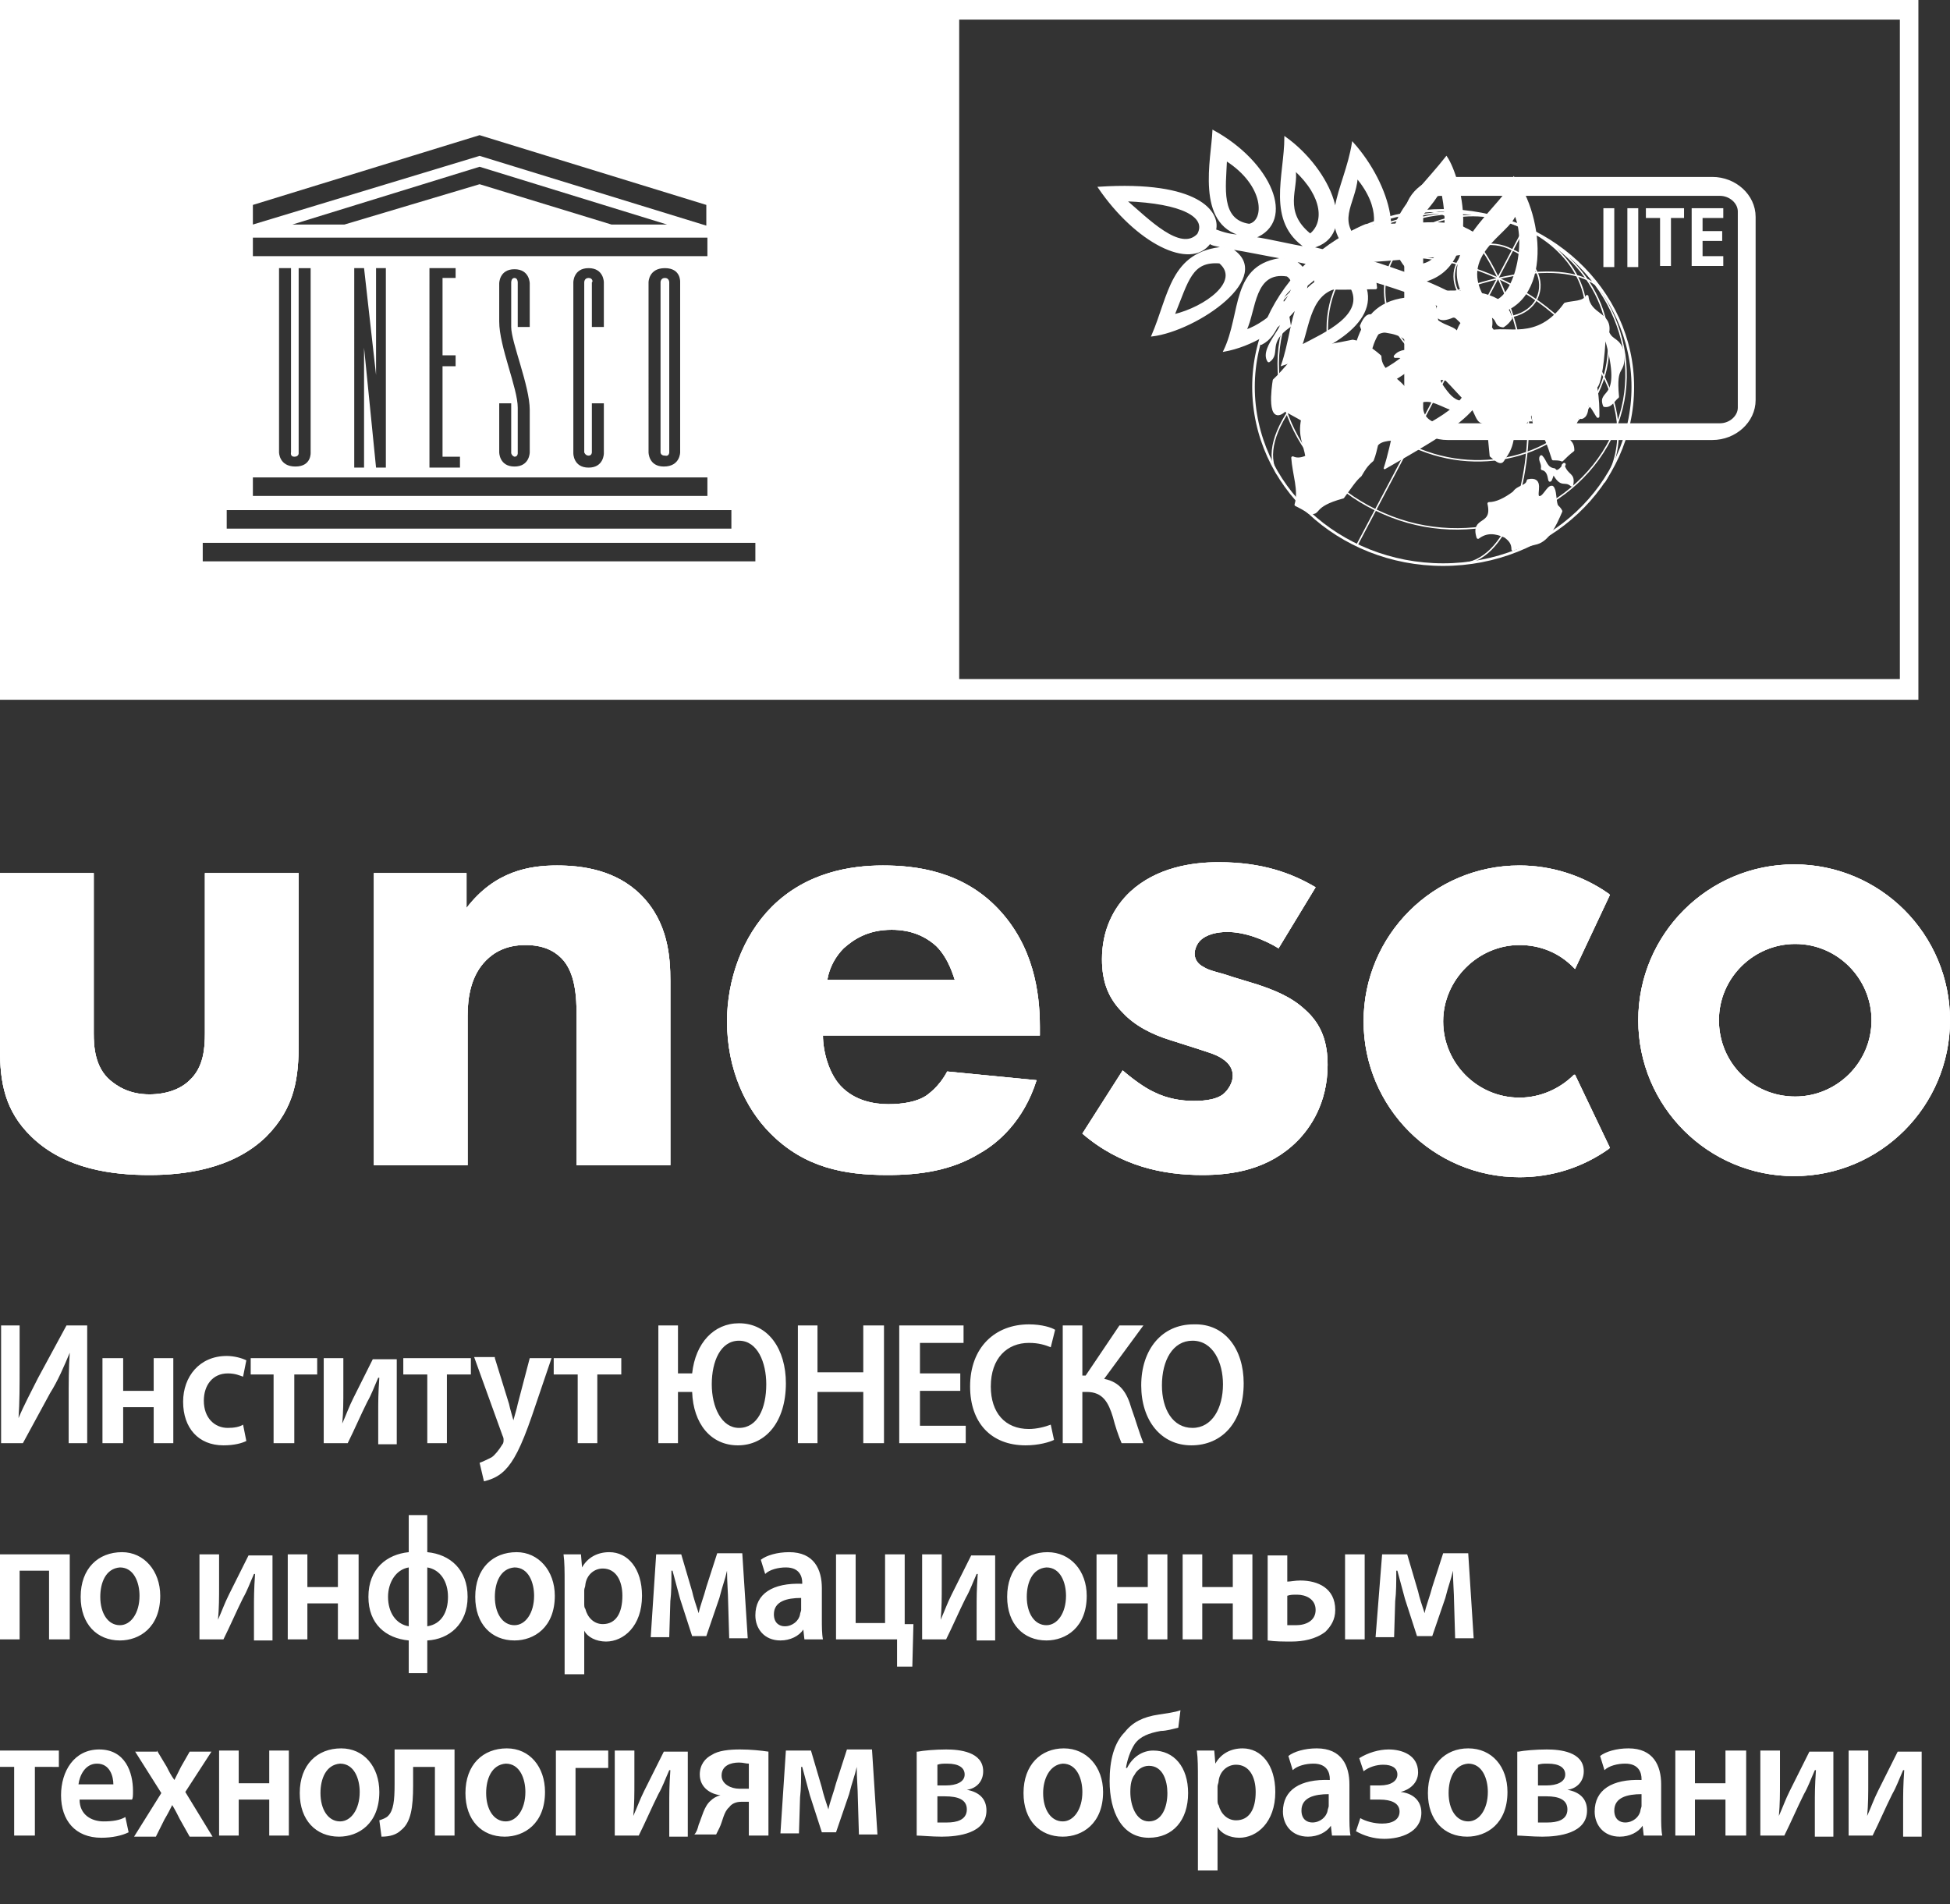
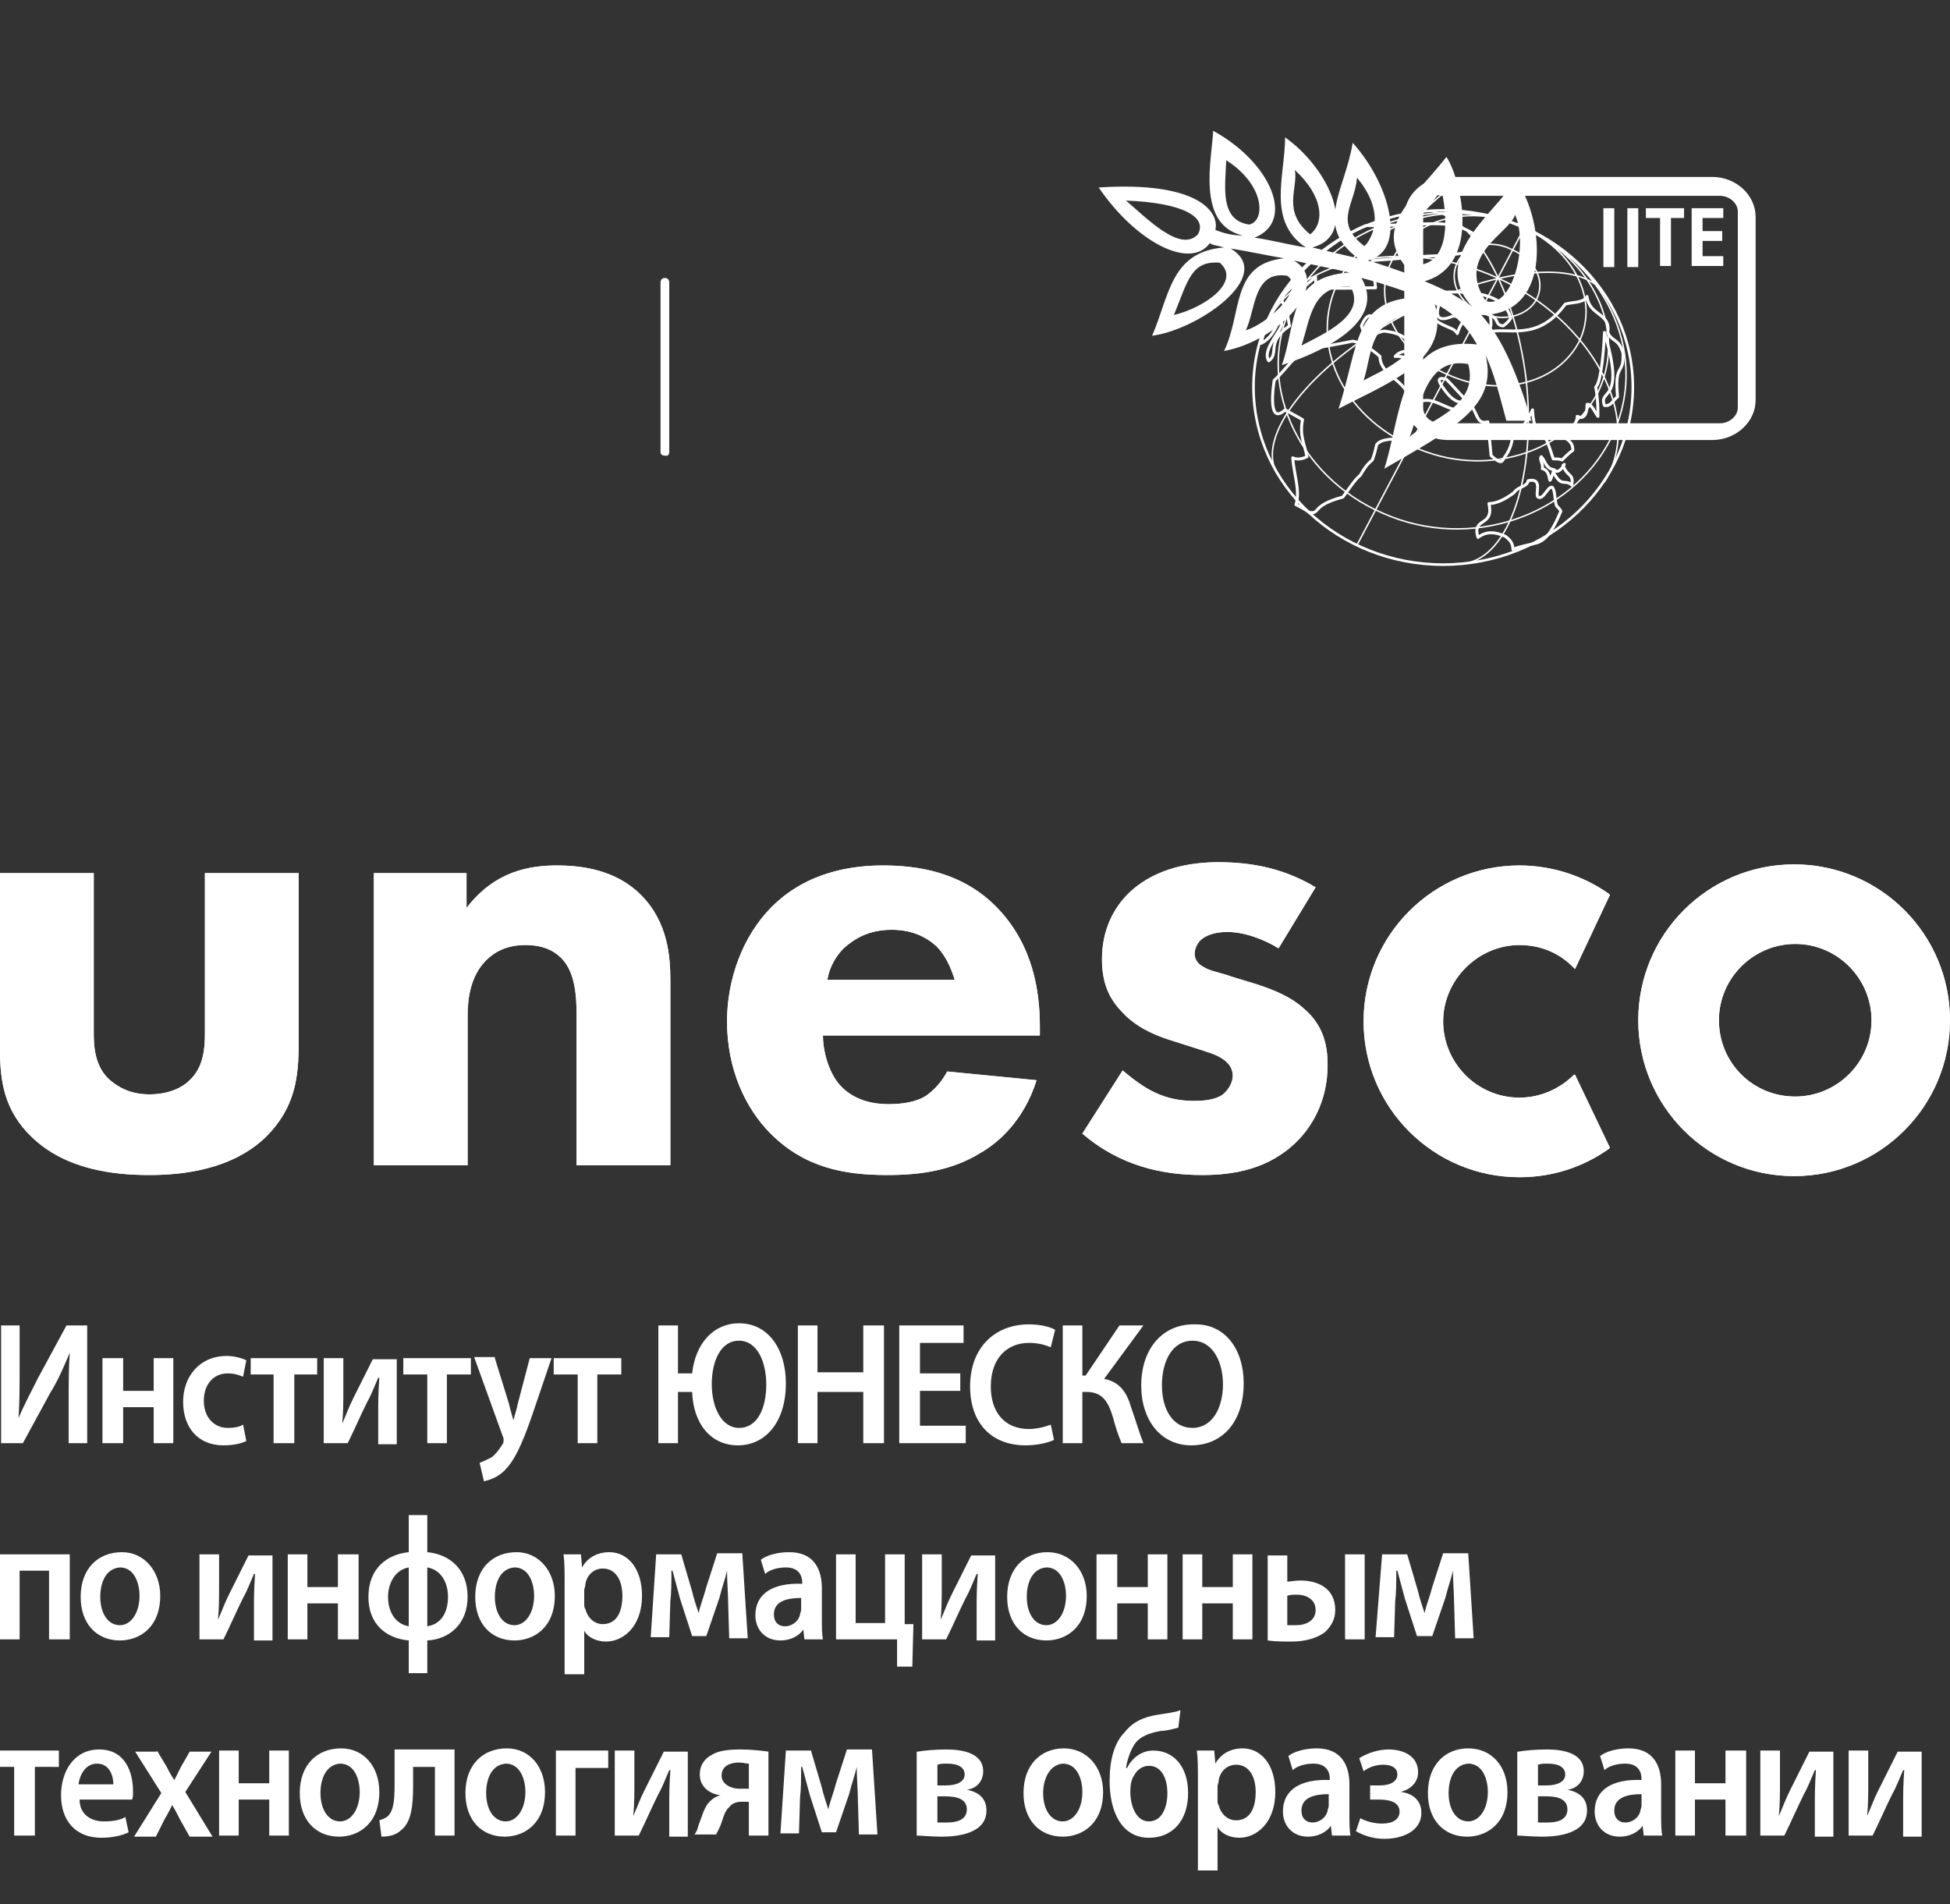
<svg xmlns="http://www.w3.org/2000/svg" viewBox="0 0 178.9 174.7">
  <rect x="0" y="0" width="178.9" height="174.7" fill="#333333" stroke="none" />
  <switch>
    <g>
      <path d="M144.4 98.6c-1.3 1.3-3.1 2.1-5 2.1-3.9 0-7-3.2-7-7s3.2-7 7-7c1.9 0 3.6.7 4.9 2l.2.2 3.2-6.8-.1-.1c-2.4-1.7-5.3-2.6-8.2-2.6-7.9 0-14.3 6.4-14.3 14.3s6.4 14.3 14.3 14.3c3 0 5.8-.9 8.2-2.6l.1-.1-3.2-6.7h-.1zm20.2-19.3c-7.9 0-14.3 6.4-14.3 14.3s6.4 14.3 14.3 14.3 14.3-6.4 14.3-14.3-6.4-14.3-14.3-14.3m.1 21.3c-3.9 0-7-3.1-7-7s3.2-7 7-7c3.9 0 7 3.2 7 7 0 3.9-3.2 7-7 7M8.6 80.1v14.7c0 1.2.1 3.1 1.5 4.3.6.5 1.7 1.3 3.6 1.3 1.6 0 2.9-.5 3.7-1.3 1.3-1.2 1.4-3 1.4-4.3V80.1h8.6v15.6c0 3.1-.3 5.9-3 8.6-3.1 3-7.6 3.5-10.7 3.5-3.3 0-7.7-.5-10.8-3.5-2.5-2.4-2.9-5.1-2.9-8V80.1h8.6zm25.6 0h8.6v3.2c2.6-3.4 5.8-3.9 8.3-3.9 2.3 0 5.4.4 7.7 2.7 2.5 2.5 2.7 5.7 2.7 7.9v16.9h-8.6V93.2c0-1.7-.1-4-1.4-5.3-.7-.7-1.7-1.2-3.3-1.2-1.8 0-2.9.7-3.6 1.4-1.4 1.4-1.7 3.4-1.7 5.1v13.7h-8.6V80.1zM95.5 95h-20c0 1.4.5 3.4 1.6 4.6 1.3 1.4 3.1 1.7 4.4 1.7s2.6-.2 3.5-.8c.1-.1 1.1-.7 1.9-2.2l8.2.8c-1.2 3.8-3.6 5.8-5.2 6.7-2.6 1.6-5.5 2-8.5 2-4 0-7.6-.7-10.7-3.8-2.3-2.3-4-5.9-4-10.3 0-3.8 1.4-7.8 4.1-10.5C74 80 78.1 79.4 81 79.4c3 0 7.3.5 10.6 4 3.2 3.4 3.8 7.6 3.8 10.8v.8zm-7.9-5.1c-.1-.2-.5-1.9-1.7-3.1-1-.9-2.3-1.5-4.1-1.5-2.2 0-3.5.9-4.4 1.7-.7.7-1.3 1.7-1.5 2.9h11.7zm29.7-2.9c-1.3-.8-3.1-1.5-4.7-1.5-.9 0-1.9.2-2.5.8-.3.3-.5.8-.5 1.2 0 .6.4 1 .8 1.2.6.4 1.5.5 2.6.9l2.3.7c1.5.5 3.1 1.1 4.4 2.3 1.6 1.4 2.1 3.1 2.1 5.1 0 3.5-1.6 5.8-2.8 7-2.6 2.6-5.9 3.1-8.7 3.1-3.6 0-7.5-.8-11-3.8l3.7-5.8c.8.7 2 1.6 2.9 2 1.2.6 2.5.8 3.6.8.5 0 1.9 0 2.7-.6.5-.4.9-1.1.9-1.7 0-.5-.2-1.1-1-1.6-.6-.4-1.4-.6-2.6-1l-2.2-.7c-1.6-.5-3.2-1.3-4.3-2.5-1.3-1.3-1.9-2.8-1.9-4.9 0-2.6 1-4.7 2.6-6.2 2.4-2.2 5.6-2.7 8.1-2.7 4 0 6.7 1 8.9 2.3l-3.4 5.6z" fill="#fff" />
-       <path d="M144.4 98.6c-1.3 1.3-3.1 2.1-5 2.1-3.9 0-7-3.2-7-7s3.2-7 7-7c1.9 0 3.6.7 4.9 2l.2.2 3.2-6.8-.1-.1c-2.4-1.7-5.3-2.6-8.2-2.6-7.9 0-14.3 6.4-14.3 14.3s6.4 14.3 14.3 14.3c3 0 5.8-.9 8.2-2.6l.1-.1-3.2-6.7h-.1zm20.2-19.3c-7.9 0-14.3 6.4-14.3 14.3s6.4 14.3 14.3 14.3 14.3-6.4 14.3-14.3-6.4-14.3-14.3-14.3m.1 21.3c-3.9 0-7-3.1-7-7s3.2-7 7-7c3.9 0 7 3.2 7 7 0 3.9-3.2 7-7 7M8.6 80.1v14.7c0 1.2.1 3.1 1.5 4.3.6.5 1.7 1.3 3.6 1.3 1.6 0 2.9-.5 3.7-1.3 1.3-1.2 1.4-3 1.4-4.3V80.1h8.6v15.6c0 3.1-.3 5.9-3 8.6-3.1 3-7.6 3.5-10.7 3.5-3.3 0-7.7-.5-10.8-3.5-2.5-2.4-2.9-5.1-2.9-8V80.1h8.6zm25.6 0h8.6v3.2c2.6-3.4 5.8-3.9 8.3-3.9 2.3 0 5.4.4 7.7 2.7 2.5 2.5 2.7 5.7 2.7 7.9v16.9h-8.6V93.2c0-1.7-.1-4-1.4-5.3-.7-.7-1.7-1.2-3.3-1.2-1.8 0-2.9.7-3.6 1.4-1.4 1.4-1.7 3.4-1.7 5.1v13.7h-8.6V80.1zM95.5 95h-20c0 1.4.5 3.4 1.6 4.6 1.3 1.4 3.1 1.7 4.4 1.7s2.6-.2 3.5-.8c.1-.1 1.1-.7 1.9-2.2l8.2.8c-1.2 3.8-3.6 5.8-5.2 6.7-2.6 1.6-5.5 2-8.5 2-4 0-7.6-.7-10.7-3.8-2.3-2.3-4-5.9-4-10.3 0-3.8 1.4-7.8 4.1-10.5C74 80 78.1 79.4 81 79.4c3 0 7.3.5 10.6 4 3.2 3.4 3.8 7.6 3.8 10.8v.8zm-7.9-5.1c-.1-.2-.5-1.9-1.7-3.1-1-.9-2.3-1.5-4.1-1.5-2.2 0-3.5.9-4.4 1.7-.7.7-1.3 1.7-1.5 2.9h11.7zm29.7-2.9c-1.3-.8-3.1-1.5-4.7-1.5-.9 0-1.9.2-2.5.8-.3.3-.5.8-.5 1.2 0 .6.4 1 .8 1.2.6.4 1.5.5 2.6.9l2.3.7c1.5.5 3.1 1.1 4.4 2.3 1.6 1.4 2.1 3.1 2.1 5.1 0 3.5-1.6 5.8-2.8 7-2.6 2.6-5.9 3.1-8.7 3.1-3.6 0-7.5-.8-11-3.8l3.7-5.8c.8.7 2 1.6 2.9 2 1.2.6 2.5.8 3.6.8.5 0 1.9 0 2.7-.6.5-.4.9-1.1.9-1.7 0-.5-.2-1.1-1-1.6-.6-.4-1.4-.6-2.6-1l-2.2-.7c-1.6-.5-3.2-1.3-4.3-2.5-1.3-1.3-1.9-2.8-1.9-4.9 0-2.6 1-4.7 2.6-6.2 2.4-2.2 5.6-2.7 8.1-2.7 4 0 6.7 1 8.9 2.3l-3.4 5.6z" fill="#fff" />
      <path d="M144.4 98.6c-1.3 1.3-3.1 2.1-5 2.1-3.9 0-7-3.2-7-7s3.2-7 7-7c1.9 0 3.6.7 4.9 2l.2.2 3.2-6.8-.1-.1c-2.4-1.7-5.3-2.6-8.2-2.6-7.9 0-14.3 6.4-14.3 14.3s6.4 14.3 14.3 14.3c3 0 5.8-.9 8.2-2.6l.1-.1-3.2-6.7h-.1zm20.2-19.3c-7.9 0-14.3 6.4-14.3 14.3s6.4 14.3 14.3 14.3 14.3-6.4 14.3-14.3-6.4-14.3-14.3-14.3m.1 21.3c-3.9 0-7-3.1-7-7s3.2-7 7-7c3.9 0 7 3.2 7 7 0 3.9-3.2 7-7 7M8.6 80.1v14.7c0 1.2.1 3.1 1.5 4.3.6.5 1.7 1.3 3.6 1.3 1.6 0 2.9-.5 3.7-1.3 1.3-1.2 1.4-3 1.4-4.3V80.1h8.6v15.6c0 3.1-.3 5.9-3 8.6-3.1 3-7.6 3.5-10.7 3.5-3.3 0-7.7-.5-10.8-3.5-2.5-2.4-2.9-5.1-2.9-8V80.1h8.6zm25.6 0h8.6v3.2c2.6-3.4 5.8-3.9 8.3-3.9 2.3 0 5.4.4 7.7 2.7 2.5 2.5 2.7 5.7 2.7 7.9v16.9h-8.6V93.2c0-1.7-.1-4-1.4-5.3-.7-.7-1.7-1.2-3.3-1.2-1.8 0-2.9.7-3.6 1.4-1.4 1.4-1.7 3.4-1.7 5.1v13.7h-8.6V80.1zM95.5 95h-20c0 1.4.5 3.4 1.6 4.6 1.3 1.4 3.1 1.7 4.4 1.7s2.6-.2 3.5-.8c.1-.1 1.1-.7 1.9-2.2l8.2.8c-1.2 3.8-3.6 5.8-5.2 6.7-2.6 1.6-5.5 2-8.5 2-4 0-7.6-.7-10.7-3.8-2.3-2.3-4-5.9-4-10.3 0-3.8 1.4-7.8 4.1-10.5C74 80 78.1 79.4 81 79.4c3 0 7.3.5 10.6 4 3.2 3.4 3.8 7.6 3.8 10.8v.8zm-7.9-5.1c-.1-.2-.5-1.9-1.7-3.1-1-.9-2.3-1.5-4.1-1.5-2.2 0-3.5.9-4.4 1.7-.7.7-1.3 1.7-1.5 2.9h11.7zm29.7-2.9c-1.3-.8-3.1-1.5-4.7-1.5-.9 0-1.9.2-2.5.8-.3.3-.5.8-.5 1.2 0 .6.4 1 .8 1.2.6.4 1.5.5 2.6.9l2.3.7c1.5.5 3.1 1.1 4.4 2.3 1.6 1.4 2.1 3.1 2.1 5.1 0 3.5-1.6 5.8-2.8 7-2.6 2.6-5.9 3.1-8.7 3.1-3.6 0-7.5-.8-11-3.8l3.7-5.8c.8.7 2 1.6 2.9 2 1.2.6 2.5.8 3.6.8.5 0 1.9 0 2.7-.6.5-.4.9-1.1.9-1.7 0-.5-.2-1.1-1-1.6-.6-.4-1.4-.6-2.6-1l-2.2-.7c-1.6-.5-3.2-1.3-4.3-2.5-1.3-1.3-1.9-2.8-1.9-4.9 0-2.6 1-4.7 2.6-6.2 2.4-2.2 5.6-2.7 8.1-2.7 4 0 6.7 1 8.9 2.3l-3.4 5.6zM1.8 121.6v3.8c0 1.7 0 3.3-.1 4.7.5-1.2 1.2-2.5 1.8-3.7l2.6-4.8H8v10.8H6.3v-3.8c0-1.7 0-3.1.1-4.5-.5 1.2-1.1 2.6-1.8 3.7l-2.5 4.6h-2v-10.8h1.7zm9.5 3v3h2.8v-3h1.8v7.8h-1.8v-3.3h-2.8v3.3H9.4v-7.8zm11.3 7.6c-.4.2-1.1.4-2.1.4-2.3 0-3.7-1.6-3.7-4 0-2.3 1.5-4.2 4-4.2.7 0 1.4.2 1.8.4l-.3 1.5c-.3-.1-.7-.3-1.4-.3-1.4 0-2.2 1.1-2.2 2.5 0 1.6 1 2.5 2.2 2.5.6 0 1.1-.1 1.4-.3l.3 1.5zm6.5-7.6v1.5H27v6.3h-1.9v-6.3H23v-1.5zm2.4 0v2.8c0 1.2 0 2.1-.1 3.2.4-.9.6-1.5 1-2.3l1.8-3.6h2.2v7.8h-1.7v-2.8c0-1.2 0-1.8.1-3.3h-.1c-.4.9-.6 1.5-1 2.2-.6 1.2-1.2 2.6-1.8 3.8h-2.2v-7.8h1.8zm11.7 0v1.5H41v6.3h-1.8v-6.3H37v-1.5zm2.2 0l1.3 4.2c.1.5.3 1.1.4 1.5.1-.4.3-1 .4-1.5l1.1-4.2h2l-1.8 5.3c-1 2.9-1.7 4.2-2.5 5-.7.7-1.5.9-1.9 1l-.4-1.7c.3-.1.7-.3 1.1-.5.3-.2.7-.7 1-1.2.1-.1.1-.3.1-.4s0-.2-.1-.4l-2.6-7.2h1.9zm11.6 0v1.5h-2.2v6.3H53v-6.3h-2.2v-1.5zm5.2-3v4.4h1.3c.3-2.8 2-4.6 4.3-4.6 2.7 0 4.3 2.4 4.3 5.5 0 3.6-1.9 5.7-4.4 5.7s-4.1-2-4.2-4.9h-1.3v4.7h-1.8v-10.8h1.8zm8.1 5.4c0-2-.8-4-2.5-4s-2.5 1.9-2.5 4 .9 4 2.5 4c1.7 0 2.5-1.8 2.5-4m4.7-5.4v4.3h4.2v-4.3h1.9v10.8h-1.9v-4.7H75v4.7h-1.8v-10.8zm13.1 6h-3.7v3.2h4.2v1.6h-6.1v-10.8h5.9v1.6h-4v2.8h3.7zm8.6 4.5c-.4.2-1.4.5-2.6.5-3.2 0-5.1-2.1-5.1-5.4 0-3.6 2.3-5.7 5.4-5.7 1.2 0 2.1.3 2.4.5l-.4 1.6c-.5-.2-1.1-.4-2-.4-2 0-3.5 1.4-3.5 4 0 2.4 1.3 3.9 3.5 3.9.7 0 1.5-.2 2-.4l.3 1.4zm2.6-10.5v4.6h.3l3.1-4.6h2.2l-3.6 4.9c1.5.3 2.1 1.3 2.5 2.7.4 1.1.7 2.2 1.1 3.2h-2c-.3-.7-.6-1.6-.8-2.4-.4-1.3-.9-2.3-2.4-2.3h-.4v4.7h-1.8v-10.8h1.8z" fill="#fff" />
      <path d="M114.1 126.9c0 3.6-2 5.7-4.8 5.7s-4.6-2.3-4.6-5.5c0-3.3 1.9-5.6 4.8-5.6 2.9-.1 4.6 2.3 4.6 5.4m-7.5.2c0 2.2 1 3.9 2.8 3.9s2.8-1.8 2.8-4c0-2-.9-4-2.8-4-1.8 0-2.8 1.8-2.8 4.1M6.4 142.6v7.8H4.5v-6.3H1.8v6.3H0v-7.8zm8.3 3.8c0 2.9-1.9 4.1-3.7 4.1-2.1 0-3.6-1.5-3.6-4 0-2.6 1.6-4.1 3.8-4.1 2 0 3.5 1.7 3.5 4m-5.5.1c0 1.5.7 2.6 1.8 2.6 1 0 1.8-1.1 1.8-2.7 0-1.2-.5-2.6-1.8-2.6-1.3.1-1.8 1.4-1.8 2.7m10.9-3.9v2.8c0 1.2 0 2.1-.1 3.2.4-.9.6-1.5 1-2.3l1.8-3.6H25v7.8h-1.7v-2.8c0-1.2 0-1.8.1-3.3h-.1c-.4.9-.6 1.5-1 2.2-.6 1.2-1.2 2.6-1.8 3.8h-2.2v-7.8h1.8zm8.1 0v3H31v-3h1.9v7.8H31v-3.3h-2.8v3.3h-1.8v-7.8zm11-3.6v3.4c2.1.2 3.7 1.6 3.7 4.1s-1.7 3.9-3.7 4v3h-1.7v-3c-2.1-.2-3.7-1.5-3.7-4 0-2.6 1.7-3.9 3.7-4.1V139h1.7zm-1.7 4.8c-1.2.2-1.9 1.4-1.9 2.7 0 1.4.7 2.5 1.9 2.7v-5.4zm1.7 5.4c1.3-.2 1.9-1.3 1.9-2.7s-.7-2.5-1.9-2.7v5.4zm11.7-2.8c0 2.9-1.9 4.1-3.7 4.1-2.1 0-3.6-1.5-3.6-4 0-2.6 1.6-4.1 3.8-4.1 2 0 3.5 1.7 3.5 4m-5.5.1c0 1.5.7 2.6 1.8 2.6 1 0 1.8-1.1 1.8-2.7 0-1.2-.5-2.6-1.8-2.6-1.3.1-1.8 1.4-1.8 2.7m6.4-1.3c0-1 0-1.9-.1-2.6h1.6l.1 1.2c.5-.9 1.4-1.4 2.5-1.4 1.7 0 3 1.5 3 4 0 2.8-1.7 4.2-3.3 4.2-.9 0-1.7-.4-2-1v4h-1.8v-8.4zm1.8 1.9c0 .2 0 .4.1.5.2.8.8 1.4 1.6 1.4 1.2 0 1.8-1 1.8-2.6 0-1.4-.6-2.5-1.8-2.5-.8 0-1.5.6-1.6 1.5 0 .2-.1.3-.1.5v1.2zm6.6-4.5h2.3l1 3.4c.1.5.4 1.4.6 2 .1-.6.5-1.6.7-2.4l1-3.1h2.3l.5 7.8h-1.7l-.1-3.4c0-.7-.1-1.8-.1-2.8-.2.9-.4 1.3-.7 2.5l-1.2 3.5h-1.3l-1.1-3.4c-.2-.7-.5-1.9-.7-2.6h-.1c0 1 0 2-.1 2.8l-.1 3.3h-1.7l.5-7.6zm13.6 7.8l-.1-.9c-.4.6-1.2 1-2.1 1-1.5 0-2.3-1.1-2.3-2.3 0-2 1.6-3 4.3-2.9v-.1c0-.5-.2-1.4-1.5-1.4-.7 0-1.5.2-1.9.6l-.4-1.3c.5-.4 1.5-.7 2.6-.7 2.3 0 3 1.6 3 3.3v2.8c0 .7 0 1.4.1 1.9h-1.7zm-.3-3.8c-1.3 0-2.5.3-2.5 1.5 0 .8.5 1.1 1 1.1.7 0 1.3-.5 1.4-1.1 0-.1.1-.3.1-.4v-1.1zm5-4v6.3h2.7v-6.3H83v6.4h.8l-.1 3.9h-1.4v-2.5h-5.6v-7.8zm7.9 0v2.8c0 1.2 0 2.1-.1 3.2.4-.9.6-1.5 1-2.3l1.8-3.6h2.2v7.8h-1.7v-2.8c0-1.2 0-1.8.1-3.3h-.1c-.4.9-.6 1.5-1 2.2-.6 1.2-1.2 2.6-1.8 3.8h-2.2v-7.8h1.8zm13.3 3.8c0 2.9-1.9 4.1-3.7 4.1-2.1 0-3.6-1.5-3.6-4 0-2.6 1.6-4.1 3.7-4.1s3.6 1.7 3.6 4m-5.5.1c0 1.5.7 2.6 1.8 2.6 1 0 1.8-1.1 1.8-2.7 0-1.2-.5-2.6-1.8-2.6-1.3.1-1.8 1.4-1.8 2.7m8.3-3.9v3h2.8v-3h1.8v7.8h-1.8v-3.3h-2.8v3.3h-1.9v-7.8zm7.8 0v3h2.8v-3h1.8v7.8h-1.8v-3.3h-2.8v3.3h-1.8v-7.8zm7.8 0v2.5c.3 0 .7-.1 1.2-.1 1.6 0 3.2.7 3.2 2.7 0 .9-.4 1.5-.9 2-.9.7-2.1.9-3.1.9-.8 0-1.5 0-2.2-.1v-7.8h1.8zm0 6.5h.8c.9 0 1.8-.4 1.8-1.4s-.9-1.4-1.7-1.4c-.4 0-.6 0-.9.1v2.7zm7.1 1.3h-1.8v-7.8h1.8v7.8zm1.6-7.8h2.3l1 3.4c.1.5.4 1.4.6 2 .1-.6.5-1.6.7-2.4l1-3.1h2.3l.5 7.8h-1.7l-.1-3.4c0-.7-.1-1.8-.1-2.8-.2.9-.4 1.3-.7 2.5l-1.2 3.5H130l-1.1-3.4c-.2-.7-.5-1.9-.7-2.6h-.1c0 1 0 2-.1 2.8l-.1 3.3h-1.7l.6-7.6zm-121.4 18v1.5H3.2v6.3H1.3v-6.3H-.8v-1.5zm1.9 4.5c0 1.4 1.1 2 2.2 2 .8 0 1.5-.1 2-.4l.3 1.4c-.6.3-1.5.5-2.5.5-2.4 0-3.7-1.6-3.7-3.9 0-2.2 1.2-4.2 3.5-4.2 2.4 0 3.1 2.1 3.1 3.8 0 .4 0 .7-.1.8H7.3zm3.1-1.4c0-.7-.3-1.9-1.5-1.9-1.1 0-1.6 1.1-1.7 1.9h3.2zm4-3.1l.9 1.5c.2.4.4.8.7 1.2l.6-1.2.8-1.4h2l-2.4 3.7 2.5 4.1h-2.1l-.9-1.6c-.2-.4-.4-.8-.7-1.3-.2.4-.4.8-.7 1.3l-.8 1.6h-2l2.5-4-2.4-3.8h2zm7.5 0v3h2.8v-3h1.8v7.8h-1.8v-3.3h-2.8v3.3h-1.8v-7.8zm12.9 3.8c0 2.9-1.9 4.1-3.7 4.1-2.1 0-3.6-1.5-3.6-4 0-2.6 1.6-4.1 3.8-4.1 2.1 0 3.5 1.7 3.5 4m-5.4.1c0 1.5.7 2.6 1.8 2.6 1 0 1.8-1.1 1.8-2.7 0-1.2-.5-2.6-1.8-2.6-1.3.1-1.8 1.4-1.8 2.7m12.3-3.9v7.8h-1.8v-6.3h-2v1.7c0 2-.2 3.4-1.1 4.1-.4.4-1 .6-1.8.6l-.2-1.5c.3-.1.6-.2.8-.4.5-.5.6-1.4.6-2.9v-3.2h5.5zm8.3 3.8c0 2.9-1.9 4.1-3.7 4.1-2.1 0-3.6-1.5-3.6-4 0-2.6 1.6-4.1 3.8-4.1 2.1 0 3.5 1.7 3.5 4m-5.4.1c0 1.5.7 2.6 1.8 2.6 1 0 1.8-1.1 1.8-2.7 0-1.2-.5-2.6-1.8-2.6-1.3.1-1.8 1.4-1.8 2.7m11.2-3.9v1.6h-3v6.2H51v-7.8zm2.4 0v2.8c0 1.2 0 2.1-.1 3.2.4-.9.6-1.5 1-2.3l1.8-3.6h2.2v7.8h-1.7v-2.8c0-1.2 0-1.8.1-3.3h-.1c-.4.9-.6 1.5-1 2.2-.6 1.2-1.2 2.6-1.8 3.8h-2.2v-7.8h1.8zm12.3 7.8h-1.8v-3.1H68c-.5 0-.9.2-1.1.5-.5.4-.6 1.3-.9 1.9l-.3.6h-2c.2-.2.3-.5.4-.9.3-.7.5-1.7 1.1-2.2.2-.2.5-.4.9-.5-.9-.1-1.9-.7-1.9-1.9 0-.9.5-1.5 1.1-1.8.6-.4 1.6-.5 2.6-.5s1.9.1 2.6.2v7.7zm-1.8-6.6c-.3 0-.5-.1-.9-.1-.8 0-1.6.3-1.6 1.2 0 .8.9 1.2 1.6 1.2h.9v-2.3zm3.4-1.2h2.3l1 3.4c.1.5.4 1.4.6 2 .1-.6.5-1.6.7-2.4l1-3.1H80l.5 7.8h-1.7l-.1-3.4c0-.7-.1-1.8-.1-2.8-.2.9-.4 1.3-.7 2.5l-1.2 3.5h-1.3l-1.1-3.4c-.2-.7-.5-1.9-.7-2.6h-.1c0 1 0 2-.1 2.8l-.1 3.3h-1.7l.5-7.6zm12.1.1c.5-.1 1.6-.2 2.6-.2 1.2 0 3.4.2 3.4 2 0 1-.7 1.6-1.5 1.7 1.1.2 1.8.8 1.8 1.9 0 2.1-2.6 2.4-4.1 2.4-.9 0-1.9-.1-2.3-.1v-7.7zm1.8 6.5h.9c.8 0 1.8-.2 1.8-1.2 0-.9-.8-1.2-2-1.2H86v2.4zm0-3.4h.8c.9 0 1.7-.3 1.7-1 0-.6-.5-1-1.6-1-.4 0-.6 0-.9.1v1.9zm15.2.6c0 2.9-1.9 4.1-3.7 4.1-2.1 0-3.6-1.5-3.6-4 0-2.6 1.6-4.1 3.7-4.1s3.6 1.7 3.6 4m-5.5.1c0 1.5.7 2.6 1.8 2.6 1 0 1.8-1.1 1.8-2.7 0-1.2-.5-2.6-1.8-2.6-1.2.1-1.8 1.4-1.8 2.7m12.4-6c-.4.1-1.1.3-1.6.3-1.1.2-1.9.5-2.4 1.2-.4.6-.7 1.5-.8 2.2h.1c.5-1 1.4-1.6 2.4-1.6 1.9 0 3.2 1.5 3.2 3.9 0 2.5-1.4 4.1-3.6 4.1-2.5 0-3.6-2.4-3.6-5.2 0-1.9.4-3.5 1.4-4.5.7-.9 1.7-1.4 3.1-1.6.6-.1 1.5-.2 2-.4l-.2 1.6zm-2.7 3.5c-.6 0-1.1.4-1.3.8-.3.4-.4.9-.4 1.6 0 1.2.5 2.7 1.7 2.7s1.7-1.3 1.7-2.6c0-1.1-.4-2.5-1.7-2.5m4.5 1.2c0-1 0-1.9-.1-2.6h1.6l.1 1.2c.5-.9 1.4-1.4 2.5-1.4 1.7 0 3 1.5 3 4 0 2.8-1.7 4.2-3.3 4.2-.9 0-1.7-.4-2-1v4h-1.8v-8.4zm1.8 1.9c0 .2 0 .4.1.5.2.8.8 1.4 1.6 1.4 1.2 0 1.8-1 1.8-2.6 0-1.4-.6-2.5-1.8-2.5-.8 0-1.5.6-1.6 1.5 0 .2-.1.3-.1.5v1.2zm10.5 3.3l-.1-.9c-.4.6-1.2 1-2.1 1-1.5 0-2.3-1.1-2.3-2.3 0-2 1.6-3 4.3-2.9v-.1c0-.5-.2-1.4-1.5-1.4-.7 0-1.5.2-1.9.6l-.4-1.3c.5-.4 1.5-.7 2.6-.7 2.3 0 3 1.6 3 3.3v2.8c0 .7 0 1.4.1 1.9h-1.7zm-.3-3.8c-1.3 0-2.5.3-2.5 1.5 0 .8.5 1.1 1 1.1.7 0 1.3-.5 1.4-1.1 0-.1.1-.3.1-.4v-1.1zm3.8-.8h.9c1 0 1.6-.4 1.6-1s-.5-.9-1.3-.9c-.6 0-1.3.2-1.8.6l-.4-1.2c.8-.5 1.8-.8 2.7-.8 1.2 0 2.7.5 2.7 2.1 0 1-.8 1.6-1.6 1.8 1 .1 1.9.7 1.9 1.9 0 1.8-1.9 2.4-3.4 2.4-1 0-1.9-.3-2.6-.7l.4-1.2c.5.3 1.3.5 2 .5 1 0 1.6-.4 1.6-1.1 0-.8-.8-1.1-1.8-1.1h-.9v-1.3zm12.6.6c0 2.9-1.9 4.1-3.7 4.1-2.1 0-3.6-1.5-3.6-4 0-2.6 1.6-4.1 3.7-4.1 2.2 0 3.6 1.7 3.6 4m-5.4.1c0 1.5.7 2.6 1.8 2.6 1 0 1.8-1.1 1.8-2.7 0-1.2-.5-2.6-1.8-2.6-1.3.1-1.8 1.4-1.8 2.7m6.4-3.8c.5-.1 1.6-.2 2.6-.2 1.2 0 3.4.2 3.4 2 0 1-.7 1.6-1.5 1.7 1.1.2 1.8.8 1.8 1.9 0 2.1-2.6 2.4-4.1 2.4-.9 0-1.9-.1-2.3-.1v-7.7zm1.8 6.5h.9c.8 0 1.8-.2 1.8-1.2 0-.9-.8-1.2-1.9-1.2h-.8v2.4zm0-3.4h.8c.9 0 1.7-.3 1.7-1 0-.6-.5-1-1.6-1-.4 0-.6 0-.9.1v1.9zm9.7 4.6l-.1-.9c-.4.6-1.2 1-2.1 1-1.5 0-2.3-1.1-2.3-2.3 0-2 1.6-3 4.3-2.9v-.1c0-.5-.2-1.4-1.5-1.4-.7 0-1.5.2-1.9.6l-.4-1.3c.5-.4 1.5-.7 2.6-.7 2.3 0 3 1.6 3 3.3v2.8c0 .7 0 1.4.1 1.9h-1.7zm-.2-3.8c-1.3 0-2.5.3-2.5 1.5 0 .8.5 1.1 1 1.1.7 0 1.3-.5 1.4-1.1 0-.1.1-.3.1-.4v-1.1zm4.9-4v3h2.8v-3h1.9v7.8h-1.9v-3.3h-2.8v3.3h-1.8v-7.8zm7.8 0v2.8c0 1.2 0 2.1-.1 3.2.4-.9.6-1.5 1-2.3l1.8-3.6h2.2v7.8h-1.7v-2.8c0-1.2 0-1.8.1-3.3h-.1c-.4.9-.6 1.5-1 2.2-.6 1.2-1.2 2.6-1.8 3.8h-2.2v-7.8h1.8zm8.1 0v2.8c0 1.2 0 2.1-.1 3.2.4-.9.6-1.5 1-2.3l1.8-3.6h2.2v7.8h-1.7v-2.8c0-1.2 0-1.8.1-3.3h-.1c-.4.9-.6 1.5-1 2.2-.6 1.2-1.2 2.6-1.8 3.8h-2.2v-7.8h1.8zM61.4 41.5V25.9s0-.4-.4-.4-.4.4-.4.4v15.6s0 .3.4.3c.4.1.4-.3.4-.3" fill="#fff" />
-       <path d="M0 64.2h176V0H0v64.2zm27-22.3c.4 0 .4-.3.4-.3v-17h1.1v16.9s.1 1.3-1.4 1.3-1.5-1.3-1.5-1.3V24.6h1.1v16.9s-.1.4.3.4m37.8 3.6H23.2v-1.7h41.7v1.7zm-32.3-2.7V24.6h.9l1.1 9.8v-9.8h.9v18.3h-.9l-1.1-11v11h-.9zm9.3-10.2v1h-1.2v8.3h1.6v1h-2.8V24.6h2.4v.9h-1.2v7.1h1.2zm5.4 9.3c.3 0 .3-.3.3-.3v-4.2c0-1.8-1.7-5.6-1.7-7.9V26s0-1.3 1.4-1.3 1.4 1.3 1.4 1.3v4h-1.1v-4.1s0-.4-.3-.4-.3.4-.3.4V30c0 1.4 1.7 5.4 1.7 7.6v3.9s0 1.3-1.4 1.3-1.4-1.3-1.4-1.3V37h1.1v4.6c0-.1 0 .2.3.3M54 25.5c-.4 0-.4.4-.4.4v15.6s.1.3.4.3.3-.3.3-.3V37h1.1v4.6s0 1.3-1.4 1.3-1.4-1.3-1.4-1.3V25.9s0-1.3 1.4-1.3 1.4 1.3 1.4 1.3V30h-1.1v-4.1c.1 0 .1-.4-.3-.4m5.5 16V25.9s0-1.3 1.5-1.3 1.4 1.3 1.4 1.3v15.6s0 1.3-1.5 1.3c-1.4 0-1.4-1.3-1.4-1.3M23.2 21.8h41.7v1.7H23.2v-1.7zm3.3-1.1L44 15.3l17.2 5.3h-5.1L44 16.9l-12.4 3.7h-5.1zm-3.3-1.9L44 12.4l20.8 6.4v1.9L44 14.3l-20.8 6.3v-1.8zm-2.4 28h46.3v1.7H20.8v-1.7zm48.6 4.7H18.6v-1.7h50.7v1.7zm104.9 10.8H88V1.8h86.3v60.5z" fill="#fff" />
      <path d="M132.4 19.3c9.6 0 17.4 7.3 17.4 16.2 0 9-7.8 16.3-17.4 16.3S115 44.5 115 35.5c0-8.9 7.8-16.2 17.4-16.2z" fill="none" stroke="#fff" stroke-linecap="round" stroke-linejoin="round" stroke-miterlimit="2.613" stroke-width=".239" />
-       <path d="M141.4 41.9c.4.4.4 1.1 1.2 1.2.4.6 1.2-.9.8-.4.4 1.1 1 .7.8 1.8-.7-.6-.9.3-1.7-1.2-.6 1.8 0-.1-1-.3.1-.5-.3-.8-.1-1.1m-5.8 7.4c-.6-1.9 1.5-.9 1-3.1.7 0 1.5-.4 2.3-1 .4-.6 1.2-.5 1.3-1.1 1.4-.3.6 1.2.9 1.5.5.3.9-1 1.3-.9.3.3.2 1.1.4 1.7.2.2.3.3.4.5-.6 1.4-1.2 2.6-2.2 2.9-.7.2-1.5.3-2.2.6 0-.6-.3-.9-.7-1.2-.9-.4-1.7-.5-2.5.1m8.7-8c-.4.3-.7.6-1 .9-.2-.1-.5-.1-.8-.1-.2-.6-.4-1.3-.7-1.9-.5-.2-1.1-.6-1.2-2.6-.4.9-.9 1.7-1.8 2.3-.1.7-.2 1.3-.8 2.1-.2.3-.2.7-1.2-.2-.1-1-.2-2-.3-3.1-1.2.3-.8-1-2-2-.6-.6-1.2-1.3-1.8-1.9-.7-.2-.8 0-.5.5.6.9 1.1 1.5 1.8 1.6-.1.3-.2.5-.4.7-1.2-.2-2.4-1.4-3.6-.6-.2-.3-.5-.6-.7-.8-.1.5.1.9.4 1.1.8.6.2 1.8 1.8 2 1 .2.2.5.2.6-1 .9-4.6-.2-5.4.9-.1.4-.2.9-.4 1.4-.6.5-.8.9-1.1 1.4-.5.4-1 1.2-1.6 2-3 .8-2 1.6-3.1 1.4-.4-.3-.8-.5-1.2-.7.4-1.3-.2-2.8-.3-4.3.4.2.9.1 1.3-.1-.2-1.2-.7-1.9-.4-3.4-.5-.3-1.1-.6-1.6-.9-1.6 1.5-1.1-2.1-1-2.7 1-.9 2-2.5 3-2.8 1.4-.3 2.8-.5 4.2-.8.7.1 1.6.6 2.5 1.4 0 1.4 1.6 2 2.3 3 .2-.3.5-.5.7-.8.5-.1 1-.3 1.5-.5.4-.2.4-.6-.1-1.2-1 .6-1.4-.6-3-.5.5-.6 1.1-.4 1.6-.6-.3-1-1-1.5-2.4-1.7-.8-.2-1.8 1.2-2.3-.5.8-1.9 1.3-.3 1.9-.4.2-.6.4-.9.6-1 .2 0 .5-.1.7-.1.6.3.9-1.3 2.6-.3 1.1 2.1 2.6 1.7 3 2.5.6-1.9 1.2-.9 2-1.8-1.2-.9-1 .4-2.4.2-1.4.6-1.6 0-1.3-1-.7-.3-.6-.9.6-1.2 3.2-.1 5.5.4 6 2.4-.2.3-.4.5-.7.7-.8-.1-.3-.6-1.2-1 .1.5.2 1.1-.2 1.6 1.7-.6 4.5 1 7.1-2.6.7-.2 1.7-.1 2-.7.2 1.8 2.2 1.5 1.9 3.3.4.9 1 .5 1.4 1.9.1 2.1-.8.8-.5 4-.4.3-.6.9-1.2.8-.6-1.6 2-.1 0-6.7-.1 2.4-.4 4.7-.8 5 .2 1.2.2 1.9.2 2.7-.3-.4-.6-1.2-1-1.1 0 .6-.1 1.1-.5 1.2-.2 0-.3-.1-.4-.1 0 .8-.8 1.2-1.4 1.7.5.5 1 .6 1 1.4m-28.6-9.8c.8-.4 1.2-1.1 1.6-2 1.2 0-1.7 2.4-.9 3.6 1-.7-.3-1.7 1.9-3.2l-.3-1.8c-1.2-.8.8-1.7 1.2-2.7 0 .5 0 .7.1 1.2.4-.4.9-.7 1.4-1.2 0 .4 0 .7.1 1 3.6.1 3.3 0 5.4 0-.1-.9-.2-1.7-.3-2.5 1.7-.1 3.4-.3 5.1-.4 5.7-.2 4.3-1 4.1-2.1-2.2-1.4-4.1-.7-9.8-.7-3.8 1.6-8.5 5.8-9.6 10.8" fill="#fff" />
      <path d="M141.4 41.9c.4.4.4 1.1 1.2 1.2.4.6 1.2-.9.8-.4.4 1.1 1 .7.8 1.8-.7-.6-.9.3-1.7-1.2-.6 1.8 0-.1-1-.3.1-.5-.3-.8-.1-1.1zm-5.8 7.4c-.6-1.9 1.5-.9 1-3.1.7 0 1.5-.4 2.3-1 .4-.6 1.2-.5 1.3-1.1 1.4-.3.6 1.2.9 1.5.5.3.9-1 1.3-.9.3.3.2 1.1.4 1.7.2.2.3.3.4.5-.6 1.4-1.2 2.6-2.2 2.9-.7.2-1.5.3-2.2.6 0-.6-.3-.9-.7-1.2-.9-.4-1.7-.5-2.5.1zm8.7-8c-.4.3-.7.6-1 .9-.2-.1-.5-.1-.8-.1-.2-.6-.4-1.3-.7-1.9-.5-.2-1.1-.6-1.2-2.6-.4.9-.9 1.7-1.8 2.3-.1.7-.2 1.3-.8 2.1-.2.3-.2.7-1.2-.2-.1-1-.2-2-.3-3.1-1.2.3-.8-1-2-2-.6-.6-1.2-1.3-1.8-1.9-.7-.2-.8 0-.5.5.6.9 1.1 1.5 1.8 1.6-.1.3-.2.5-.4.7-1.2-.2-2.4-1.4-3.6-.6-.2-.3-.5-.6-.7-.8-.1.5.1.9.4 1.1.8.6.2 1.8 1.8 2 1 .2.2.5.2.6-1 .9-4.6-.2-5.4.9-.1.4-.2.9-.4 1.4-.6.5-.8.9-1.1 1.4-.5.4-1 1.2-1.6 2-3 .8-2 1.6-3.1 1.4-.4-.3-.8-.5-1.2-.7.4-1.3-.2-2.8-.3-4.3.4.2.9.1 1.3-.1-.2-1.2-.7-1.9-.4-3.4-.5-.3-1.1-.6-1.6-.9-1.6 1.5-1.1-2.1-1-2.7 1-.9 2-2.5 3-2.8 1.4-.3 2.8-.5 4.2-.8.7.1 1.6.6 2.5 1.4 0 1.4 1.6 2 2.3 3 .2-.3.5-.5.7-.8.5-.1 1-.3 1.5-.5.4-.2.4-.6-.1-1.2-1 .6-1.4-.6-3-.5.5-.6 1.1-.4 1.6-.6-.3-1-1-1.5-2.4-1.7-.8-.2-1.8 1.2-2.3-.5.8-1.9 1.3-.3 1.9-.4.2-.6.4-.9.6-1 .2 0 .5-.1.7-.1.6.3.9-1.3 2.6-.3 1.1 2.1 2.6 1.7 3 2.5.6-1.9 1.2-.9 2-1.8-1.2-.9-1 .4-2.4.2-1.4.6-1.6 0-1.3-1-.7-.3-.6-.9.6-1.2 3.2-.1 5.5.4 6 2.4-.2.3-.4.5-.7.7-.8-.1-.3-.6-1.2-1 .1.5.2 1.1-.2 1.6 1.7-.6 4.5 1 7.1-2.6.7-.2 1.7-.1 2-.7.2 1.8 2.2 1.5 1.9 3.3.4.9 1 .5 1.4 1.9.1 2.1-.8.8-.5 4-.4.3-.6.9-1.2.8-.6-1.6 2-.1 0-6.7-.1 2.4-.4 4.7-.8 5 .2 1.2.2 1.9.2 2.7-.3-.4-.6-1.2-1-1.1 0 .6-.1 1.1-.5 1.2-.2 0-.3-.1-.4-.1 0 .8-.8 1.2-1.4 1.7.5.5 1 .6 1 1.4zm-28.6-9.8c.8-.4 1.2-1.1 1.6-2 1.2 0-1.7 2.4-.9 3.6 1-.7-.3-1.7 1.9-3.2l-.3-1.8c-1.2-.8.8-1.7 1.2-2.7 0 .5 0 .7.1 1.2.4-.4.9-.7 1.4-1.2 0 .4 0 .7.1 1 3.6.1 3.3 0 5.4 0-.1-.9-.2-1.7-.3-2.5 1.7-.1 3.4-.3 5.1-.4 5.7-.2 4.3-1 4.1-2.1-2.2-1.4-4.1-.7-9.8-.7-3.8 1.6-8.5 5.8-9.6 10.8z" fill="none" stroke="#fff" stroke-linecap="round" stroke-linejoin="round" stroke-miterlimit="2.613" stroke-width=".271" />
      <path d="M139.9 20.8L124.5 50m-5.9-22.2c-3.6 7.1.4 15.9 8.3 19.3 7.9 3.5 17.3.3 20.9-6.9s-.1-15.8-8-19.3c-7.8-3.5-17.6-.2-21.2 6.9zm15.1-3.7c-.8 1.6.1 3.7 2.2 4.6 2 .9 4.3.3 5.1-1.3.8-1.7-.2-3.6-2.3-4.5-1.9-1-4.2-.4-5 1.2zm-6-.2c-1.9 3.7.4 8.5 5.2 10.5 4.7 2.1 10 .8 12-3.1 1.8-3.8-.5-8.4-5.3-10.5-4.6-2.2-10.1-.7-11.9 3.1zm-4.9 1.9c-2.8 5.6.3 12.4 6.9 15.2 6.4 2.9 13.9.7 16.9-5 2.7-5.6-.4-12.3-6.9-15.1-6.5-3-14.2-.7-16.9 4.9zm-5.6 17.7c-2.1-3.4 3-9.9 11.2-14.4s16.7-5.5 18.8-2.1m-12.9 24.7c4.2-.5 6.7-8.2 5.7-17-1.1-8.8-5.3-15.8-9.5-15.3m16.7 24.8c3.7-5.9-1.2-14.8-9.8-18.7s-18.5-1.8-21.3 4.4" fill="none" stroke="#fff" stroke-linecap="round" stroke-linejoin="round" stroke-miterlimit="2.613" stroke-width=".135" />
      <path d="M132.8 16.3h24.3c2.1 0 3.9 1.6 3.9 3.6v16.8c0 2-1.8 3.6-3.9 3.6h-24.3c-2.1 0-3.9-1.6-3.9-3.6V19.9c0-2 1.8-3.6 3.9-3.6m-.6 1.6h25.6c.9 0 1.7.7 1.7 1.5v18c0 .8-.8 1.5-1.7 1.5h-25.6c-1 0-1.7-.7-1.7-1.5v-18c0-.9.8-1.5 1.7-1.5" clip-rule="evenodd" fill="#fff" fill-rule="evenodd" />
-       <path d="M132.8 16.3h24.3c2.1 0 3.9 1.6 3.9 3.6v16.8c0 2-1.8 3.6-3.9 3.6h-24.3c-2.1 0-3.9-1.6-3.9-3.6V19.9c0-2 1.8-3.6 3.9-3.6zm-.6 1.6h25.6c.9 0 1.7.7 1.7 1.5v18c0 .8-.8 1.5-1.7 1.5h-25.6c-1 0-1.7-.7-1.7-1.5v-18c0-.9.8-1.5 1.7-1.5z" fill="none" stroke="#fff" stroke-miterlimit="2.613" stroke-width=".135" />
+       <path d="M132.8 16.3h24.3c2.1 0 3.9 1.6 3.9 3.6v16.8c0 2-1.8 3.6-3.9 3.6h-24.3c-2.1 0-3.9-1.6-3.9-3.6V19.9c0-2 1.8-3.6 3.9-3.6zm-.6 1.6h25.6c.9 0 1.7.7 1.7 1.5v18c0 .8-.8 1.5-1.7 1.5h-25.6c-1 0-1.7-.7-1.7-1.5v-18z" fill="none" stroke="#fff" stroke-miterlimit="2.613" stroke-width=".135" />
      <path fill="#fff" d="M147.1 19.1h1v5.4h-1zm2.2 0h1v5.4h-1zm4 .9v4.4h-1V20H151v-.9h3.5v.9zm4.8 0h-1.9v1.2h1.8v.9h-1.8v1.4h1.9v.9h-2.9v-5.3h2.9zM111 22.3c.2.2.6.2 1.3.4-4.9.4-5 4.4-6.6 8.1 4.1-.5 11.4-5.5 7.2-8 1.3.2 3.2.6 4.9.9-4.9.5-3.8 5-5.5 8.5 5-.9 10-6.2 6.4-8.3 1.7.4 3.4.7 5.1 1.1-5.7.4-4.8 4.5-6.2 8.5 4.6-1.5 9.5-4.3 7.3-8 2 .5 3.9 1.2 5.7 1.8-6.5-.2-5.9 4.5-7.8 10.2 4.8-2.5 10.4-4.5 8.8-9.7 1.9 1 3 2.2 3.9 3.8-7.2-.8-6.9 6.5-8.5 11.4 6.6-3.8 10.4-5.8 9.3-10.4.8 1.7 1.3 3.8 1.9 6h2.3c-1.2-4-2.6-7.5-4.6-9.7 6.8 0 5.7-9.3 3-12.6-.4 2.4-8.3 7-3.8 11.9-1.5-1.1-2.5-1.6-4.4-2.4 5.3-1.5 3.3-9.5 2-11.4-3.3 4.2-7.2 6.7-3 10.9-1.5-.5-2.8-1-4.2-1.4 3.6-.9 2.1-6.9-1.4-10.8-.7 4.4-3.6 7.6.5 10.6-1.3-.3-3-.7-4.2-1 4.2-1.1 1.7-7.1-2.5-10.1 0 3.5-1.7 7.7 1.9 10.1-1.3-.2-3.3-.7-4.7-.9 3.8-1.5 1.5-6.9-3.8-9.8-.1 2.5-1.6 8.6 2.7 9.6-1 0-1.7-.2-2.5-.5.4-1.6-1.5-4.5-10.7-3.9 3.4 5 8.4 7.6 10.2 5.1m18.3 17.8c.9-1.7 1.1-7.5 5.4-6.7 1.1 4-4 5.3-5.4 6.7m9.7-20.4c1.3 3-.4 8.8-2.7 7.9-2.8-4.2 2.2-6.2 2.7-7.9m-13.9 15.2c.8-2.3.4-5.9 5-6.1 1.1 3.3-2.9 5-5 6.1m7.1-17.7c.9 3.9.3 6.9-2 7.1-2.4-3.3 1.2-4.8 2-7.1m-12.8 14.5c.8-2.3.9-5.6 4.5-5.4 1.5 2.6-2.4 4.3-4.5 5.4m5.1-15.4c2.3 2.8 1.8 5 .7 6.3-2.9-2.2-.9-3.8-.7-6.3m-10.2 14c.9-1.9.7-5.5 3.8-5 1.7 1.2-1.8 4.4-3.8 5m4.5-14.7c2.7 2.5 2.7 4.9 1.4 5.9-2.6-2.1-1.1-4.2-1.4-5.9m-6.3-.9c3.6 2.3 3.6 5.6 2.1 5.9-2.7-.4-2.2-3.4-2.1-5.9m-9.2 3.7c5.2.2 7.5 1.5 6.6 3.1-1.6 1.7-4.6-1.4-6.6-3.1m4.4 10.5c1.3-3.2 1.6-5 4.2-4.8 2 1.7-1.3 4.1-4.2 4.8" />
-       <path d="M111 22.3c.2.2.6.2 1.3.4-4.9.4-5 4.4-6.6 8.1 4.1-.5 11.4-5.5 7.2-8 1.3.2 3.2.6 4.9.9-4.9.5-3.8 5-5.5 8.5 5-.9 10-6.2 6.4-8.3 1.7.4 3.4.7 5.1 1.1-5.7.4-4.8 4.5-6.2 8.5 4.6-1.5 9.5-4.3 7.3-8 2 .5 3.9 1.2 5.7 1.8-6.5-.2-5.9 4.5-7.8 10.2 4.8-2.5 10.4-4.5 8.8-9.7 1.9 1 3 2.2 3.9 3.8-7.2-.8-6.9 6.5-8.5 11.4 6.6-3.8 10.4-5.8 9.3-10.4.8 1.7 1.3 3.8 1.9 6h2.3c-1.2-4-2.6-7.5-4.6-9.7 6.8 0 5.7-9.3 3-12.6-.4 2.4-8.3 7-3.8 11.9-1.5-1.1-2.5-1.6-4.4-2.4 5.3-1.5 3.3-9.5 2-11.4-3.3 4.2-7.2 6.7-3 10.9-1.5-.5-2.8-1-4.2-1.4 3.6-.9 2.1-6.9-1.4-10.8-.7 4.4-3.6 7.6.5 10.6-1.3-.3-3-.7-4.2-1 4.2-1.1 1.7-7.1-2.5-10.1 0 3.5-1.7 7.7 1.9 10.1-1.3-.2-3.3-.7-4.7-.9 3.8-1.5 1.5-6.9-3.8-9.8-.1 2.5-1.6 8.6 2.7 9.6-1 0-1.7-.2-2.5-.5.4-1.6-1.5-4.5-10.7-3.9 3.4 5 8.4 7.6 10.2 5.1zm18.3 17.8c.9-1.7 1.1-7.5 5.4-6.7 1.1 4-4 5.3-5.4 6.7zm9.7-20.4c1.3 3-.4 8.8-2.7 7.9-2.8-4.2 2.2-6.2 2.7-7.9zm-13.9 15.2c.8-2.3.4-5.9 5-6.1 1.1 3.3-2.9 5-5 6.1zm7.1-17.7c.9 3.9.3 6.9-2 7.1-2.4-3.3 1.2-4.8 2-7.1zm-12.8 14.5c.8-2.3.9-5.6 4.5-5.4 1.5 2.6-2.4 4.3-4.5 5.4zm5.1-15.4c2.3 2.8 1.8 5 .7 6.3-2.9-2.2-.9-3.8-.7-6.3zm-10.2 14c.9-1.9.7-5.5 3.8-5 1.7 1.2-1.8 4.4-3.8 5zm4.5-14.7c2.7 2.5 2.7 4.9 1.4 5.9-2.6-2.1-1.1-4.2-1.4-5.9zm-6.3-.9c3.6 2.3 3.6 5.6 2.1 5.9-2.7-.4-2.2-3.4-2.1-5.9zm-9.2 3.7c5.2.2 7.5 1.5 6.6 3.1-1.6 1.7-4.6-1.4-6.6-3.1zm4.4 10.5c1.3-3.2 1.6-5 4.2-4.8 2 1.7-1.3 4.1-4.2 4.8z" fill="none" stroke="#fff" stroke-miterlimit="2.613" stroke-width=".135" />
    </g>
  </switch>
</svg>